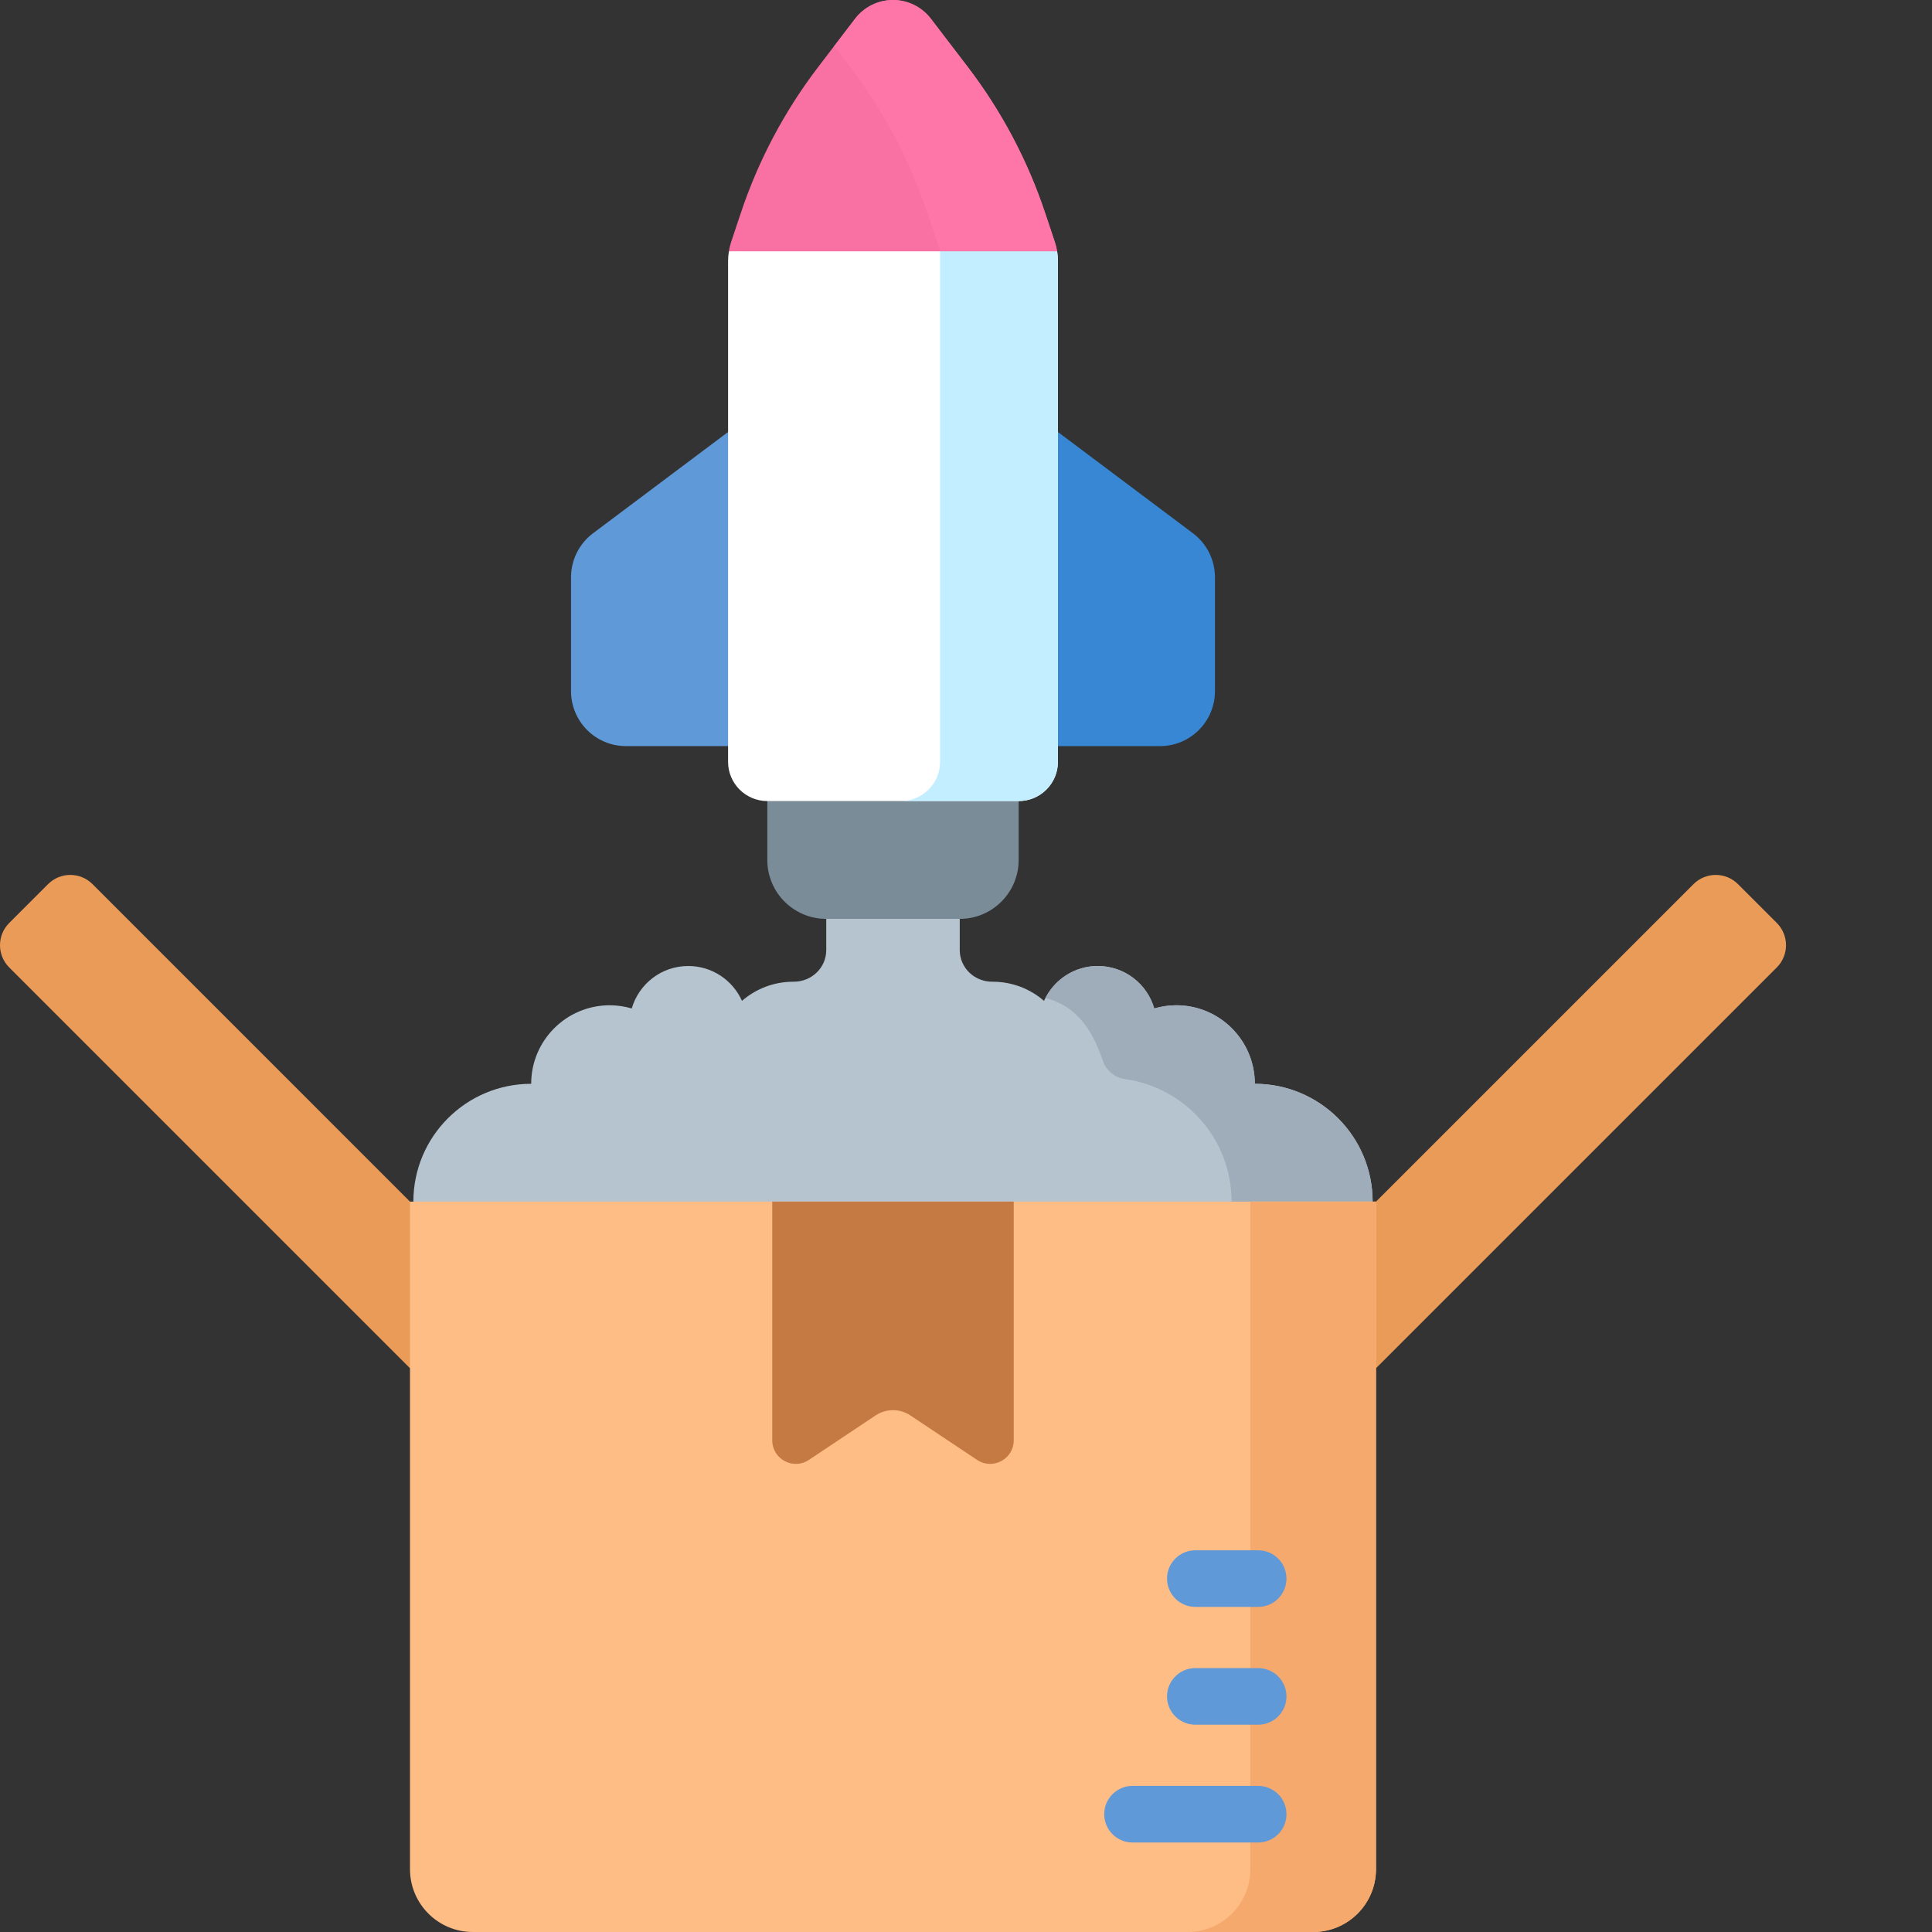
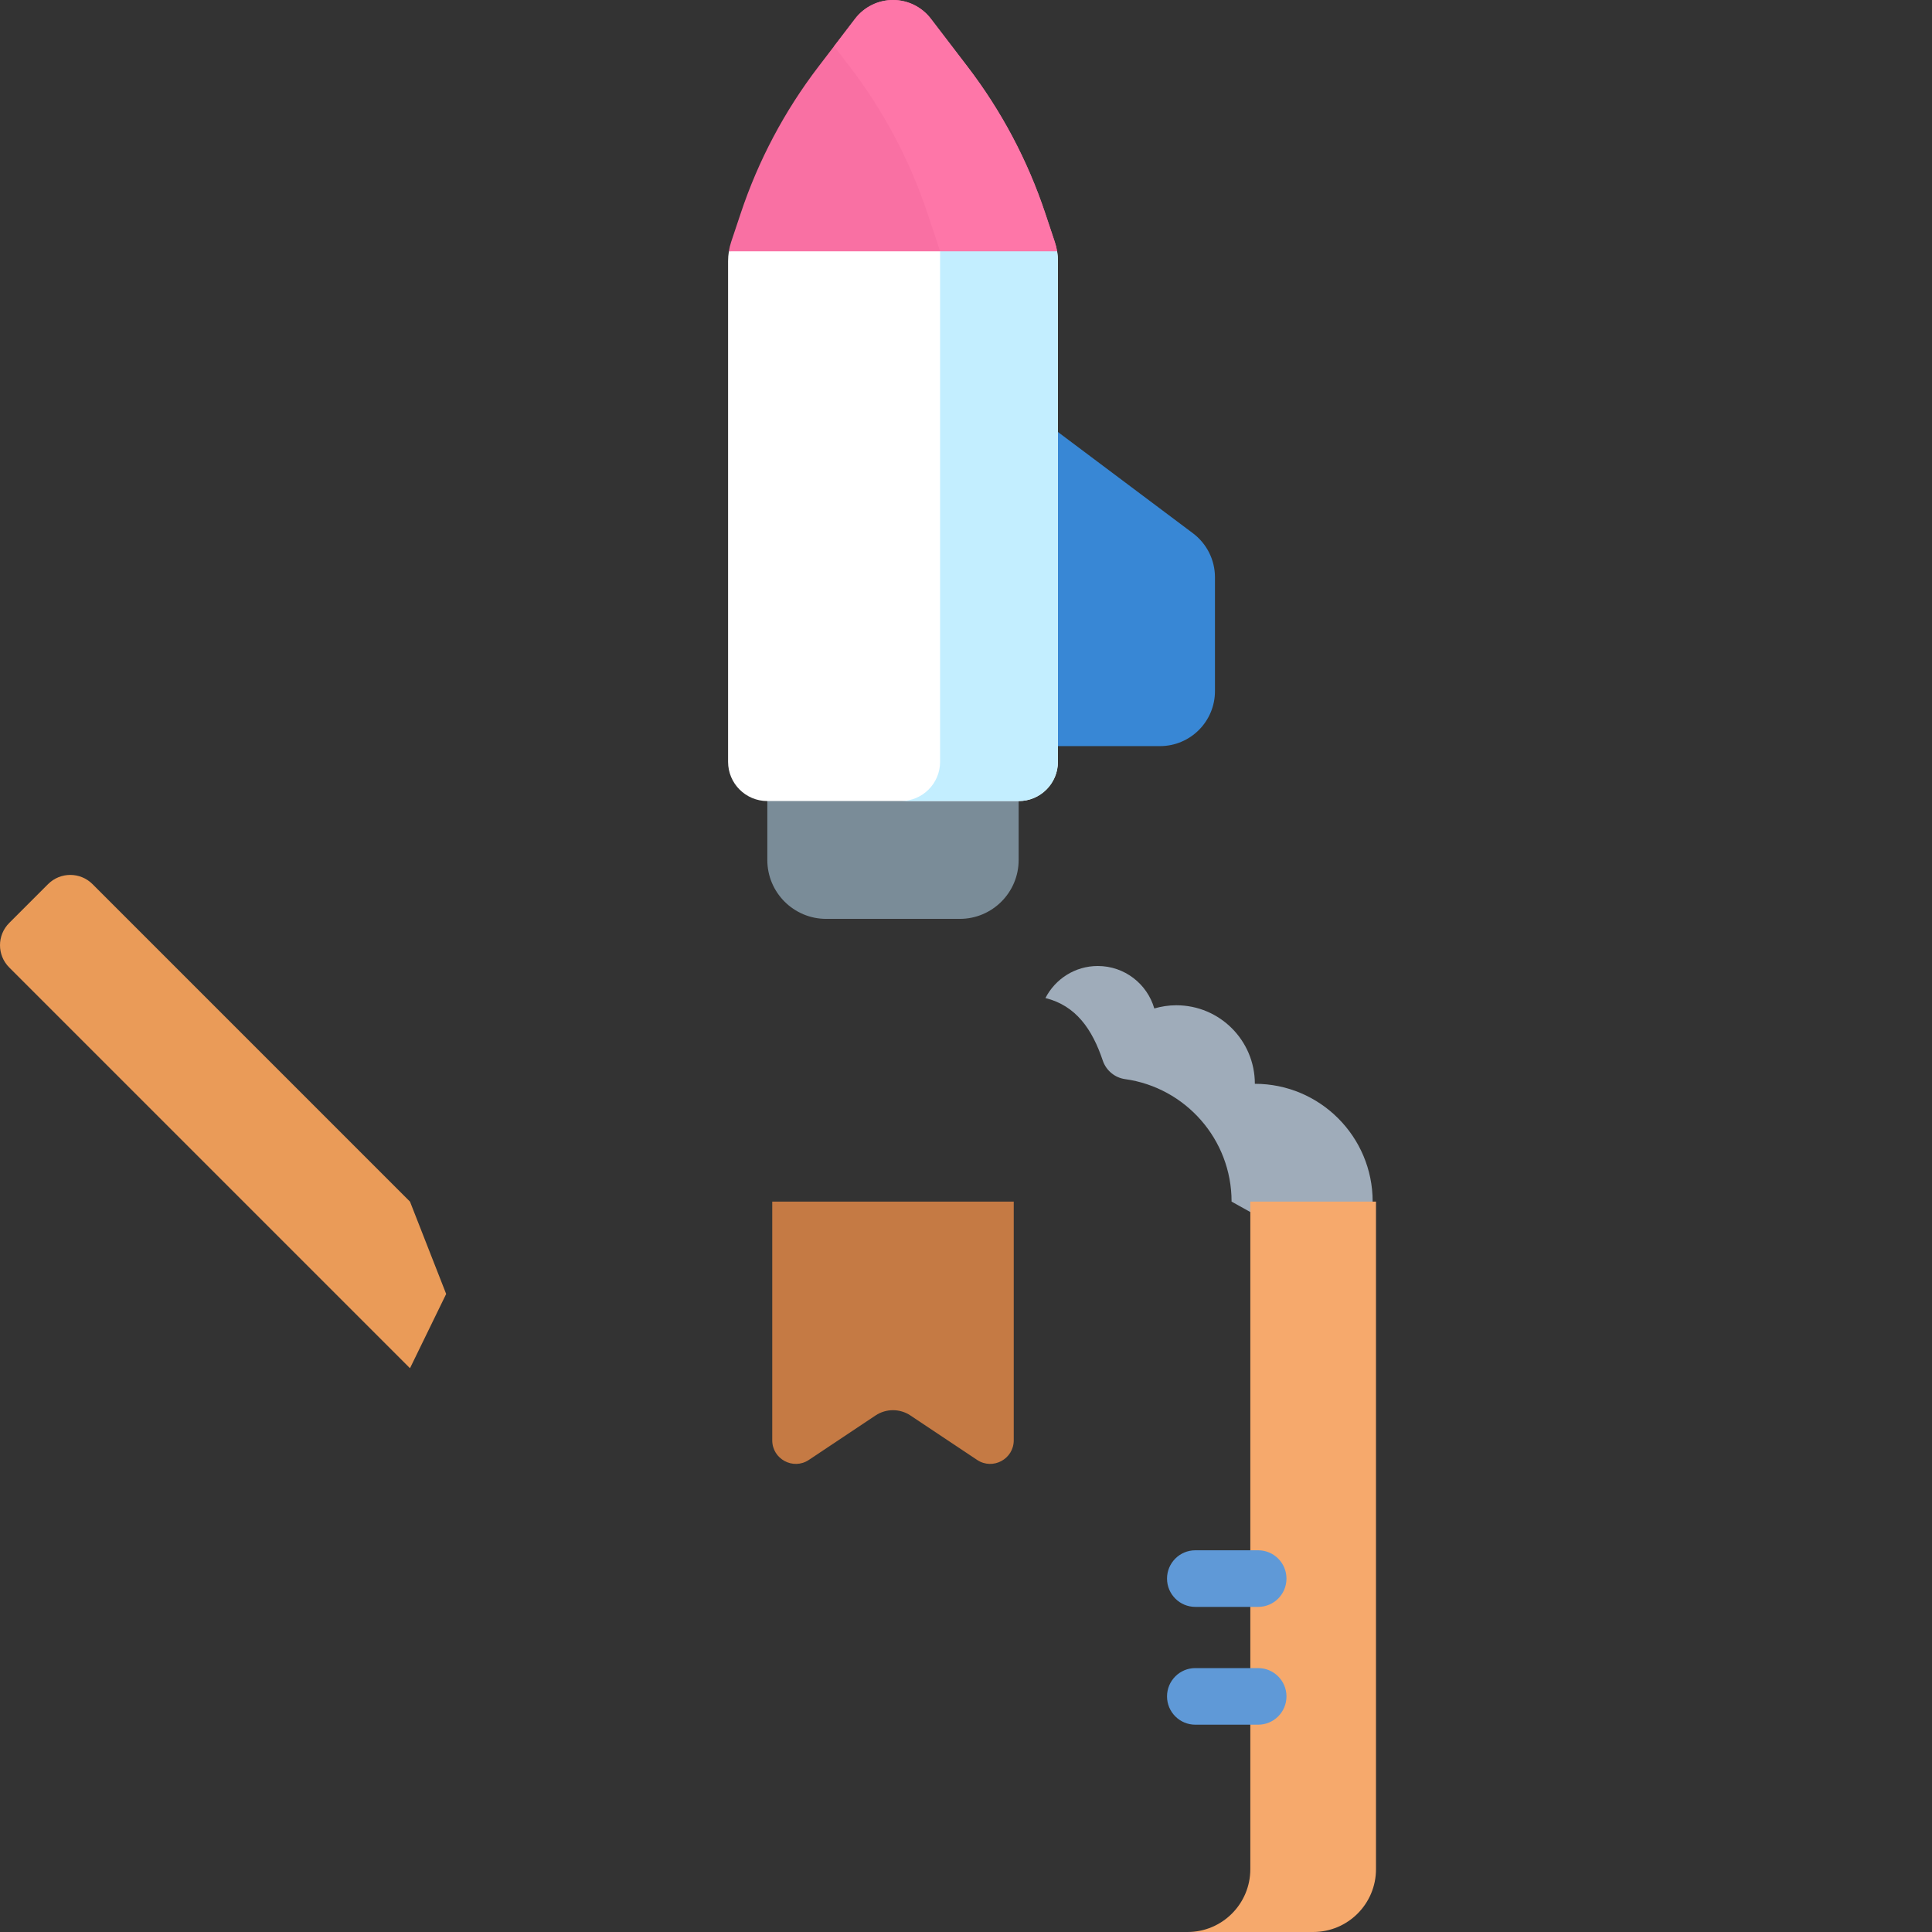
<svg xmlns="http://www.w3.org/2000/svg" width="80" height="80" viewBox="0 0 80 80" fill="none">
  <rect x="0" y="0" width="80" height="80" fill="#333333" stroke="none" />
  <path d="M43.805 17.887L49.398 22.082C49.971 22.512 50.309 23.187 50.309 23.903V28.618C50.309 29.876 49.289 30.895 48.032 30.895H42.242L43.805 17.887Z" fill="#3887D5" />
-   <path d="M30.149 17.887L24.555 22.082C23.982 22.512 23.645 23.187 23.645 23.903V28.618C23.645 29.876 24.664 30.895 25.921 30.895H31.711L30.149 17.887Z" fill="#5F99D7" />
-   <path d="M56.837 49.757C56.837 47.062 54.653 44.878 51.959 44.878C51.959 43.082 50.503 41.626 48.707 41.626C48.39 41.626 48.085 41.674 47.795 41.758C47.501 40.743 46.565 40 45.455 40C44.463 40 43.611 40.593 43.23 41.443C42.66 40.95 41.919 40.651 41.107 40.651C41.102 40.651 41.097 40.651 41.092 40.651C40.352 40.654 39.741 40.078 39.741 39.337V36.486H34.213V39.337C34.213 40.078 33.602 40.654 32.862 40.651C32.857 40.651 32.852 40.651 32.847 40.651C32.035 40.651 31.294 40.95 30.724 41.443C30.343 40.593 29.491 40 28.499 40C27.389 40 26.454 40.743 26.159 41.758C25.869 41.674 25.564 41.626 25.247 41.626C23.451 41.626 21.995 43.082 21.995 44.878C19.301 44.878 17.117 47.062 17.117 49.757L36.977 52.882L56.837 49.757Z" fill="#B6C4CF" />
  <path d="M51.961 44.878C51.961 43.082 50.505 41.626 48.709 41.626C48.392 41.626 48.087 41.674 47.797 41.758C47.502 40.743 46.567 40 45.457 40C44.511 40 43.694 40.54 43.289 41.327C44.552 41.641 45.226 42.614 45.664 43.917C45.802 44.325 46.16 44.625 46.587 44.684C49.079 45.03 50.997 47.169 50.997 49.756L53.804 51.319L56.839 49.756C56.839 47.062 54.655 44.878 51.961 44.878Z" fill="#9FACBA" />
  <path d="M31.773 31.608H42.18V35.61C42.18 36.957 41.088 38.049 39.741 38.049H34.212C32.865 38.049 31.773 36.957 31.773 35.61V31.608Z" fill="#7A8C98" />
-   <path d="M0.381 40.059L16.977 56.655L18.475 53.58L16.977 49.757L3.83 36.609C3.322 36.102 2.499 36.102 1.991 36.609L0.381 38.219C-0.127 38.727 -0.127 39.551 0.381 40.059Z" fill="#EA9B58" />
-   <path d="M73.574 40.059L56.978 56.655L55.48 53.581L56.978 49.757L70.125 36.609C70.633 36.102 71.457 36.102 71.965 36.609L73.575 38.219C74.082 38.727 74.082 39.551 73.574 40.059Z" fill="#EA9B58" />
-   <path d="M54.375 80H19.578C18.141 80 16.977 78.835 16.977 77.398V49.756H56.977V77.398C56.977 78.835 55.812 80 54.375 80Z" fill="#FFBD86" />
+   <path d="M0.381 40.059L16.977 56.655L18.475 53.58L16.977 49.757L3.83 36.609C3.322 36.102 2.499 36.102 1.991 36.609L0.381 38.219C-0.127 38.727 -0.127 39.551 0.381 40.059" fill="#EA9B58" />
  <path d="M51.773 49.756V77.398C51.773 78.835 50.609 80 49.172 80H54.375C55.812 80 56.977 78.835 56.977 77.398V49.756H51.773Z" fill="#F6A96C" />
  <path d="M40.46 60.452L37.698 58.611C37.261 58.32 36.692 58.32 36.255 58.611L33.493 60.452C32.845 60.884 31.977 60.419 31.977 59.64V49.756H41.977V59.64C41.977 60.419 41.108 60.884 40.46 60.452Z" fill="#C57A44" />
  <path d="M43.677 10.022L43.278 8.827C42.55 6.643 41.465 4.595 40.066 2.766L38.544 0.775C38.17 0.287 37.59 0 36.976 0C36.361 0 35.781 0.287 35.407 0.775L33.885 2.766C32.486 4.595 31.401 6.643 30.673 8.828L30.274 10.022C30.233 10.148 30.201 10.276 30.18 10.407L36.976 11.969L43.772 10.407C43.75 10.276 43.719 10.148 43.677 10.022Z" fill="#F970A3" />
  <path d="M30.182 10.406C30.16 10.54 30.148 10.676 30.148 10.812V31.544C30.148 32.442 30.876 33.17 31.774 33.17H42.181C43.079 33.17 43.807 32.442 43.807 31.544V10.812C43.807 10.676 43.795 10.54 43.774 10.406H30.182Z" fill="white" />
  <path d="M43.679 10.022L43.281 8.827C42.553 6.643 41.468 4.595 40.069 2.766L38.546 0.775C38.173 0.287 37.593 0 36.978 0C36.363 0 35.783 0.287 35.41 0.775L34.539 1.914L35.191 2.766C36.59 4.595 37.675 6.643 38.403 8.828L38.929 10.407L41.162 11.969L43.774 10.407C43.753 10.276 43.721 10.148 43.679 10.022Z" fill="#FE76A8" />
  <path d="M38.927 10.406V31.544C38.927 32.443 38.199 33.17 37.301 33.17H42.179C43.077 33.17 43.805 32.443 43.805 31.544V10.812C43.805 10.676 43.793 10.54 43.772 10.406H38.927Z" fill="#C3EEFF" />
-   <path d="M52.098 76.294H46.895C46.247 76.294 45.723 75.769 45.723 75.122C45.723 74.475 46.247 73.95 46.895 73.95H52.098C52.745 73.95 53.27 74.475 53.27 75.122C53.27 75.769 52.745 76.294 52.098 76.294Z" fill="#5F99D7" />
  <path d="M52.098 71.416H49.496C48.849 71.416 48.324 70.891 48.324 70.244C48.324 69.597 48.849 69.072 49.496 69.072H52.098C52.745 69.072 53.27 69.597 53.27 70.244C53.27 70.891 52.745 71.416 52.098 71.416Z" fill="#5F99D7" />
  <path d="M52.098 66.538H49.496C48.849 66.538 48.324 66.013 48.324 65.366C48.324 64.719 48.849 64.194 49.496 64.194H52.098C52.745 64.194 53.27 64.719 53.27 65.366C53.27 66.013 52.745 66.538 52.098 66.538Z" fill="#5F99D7" />
</svg>